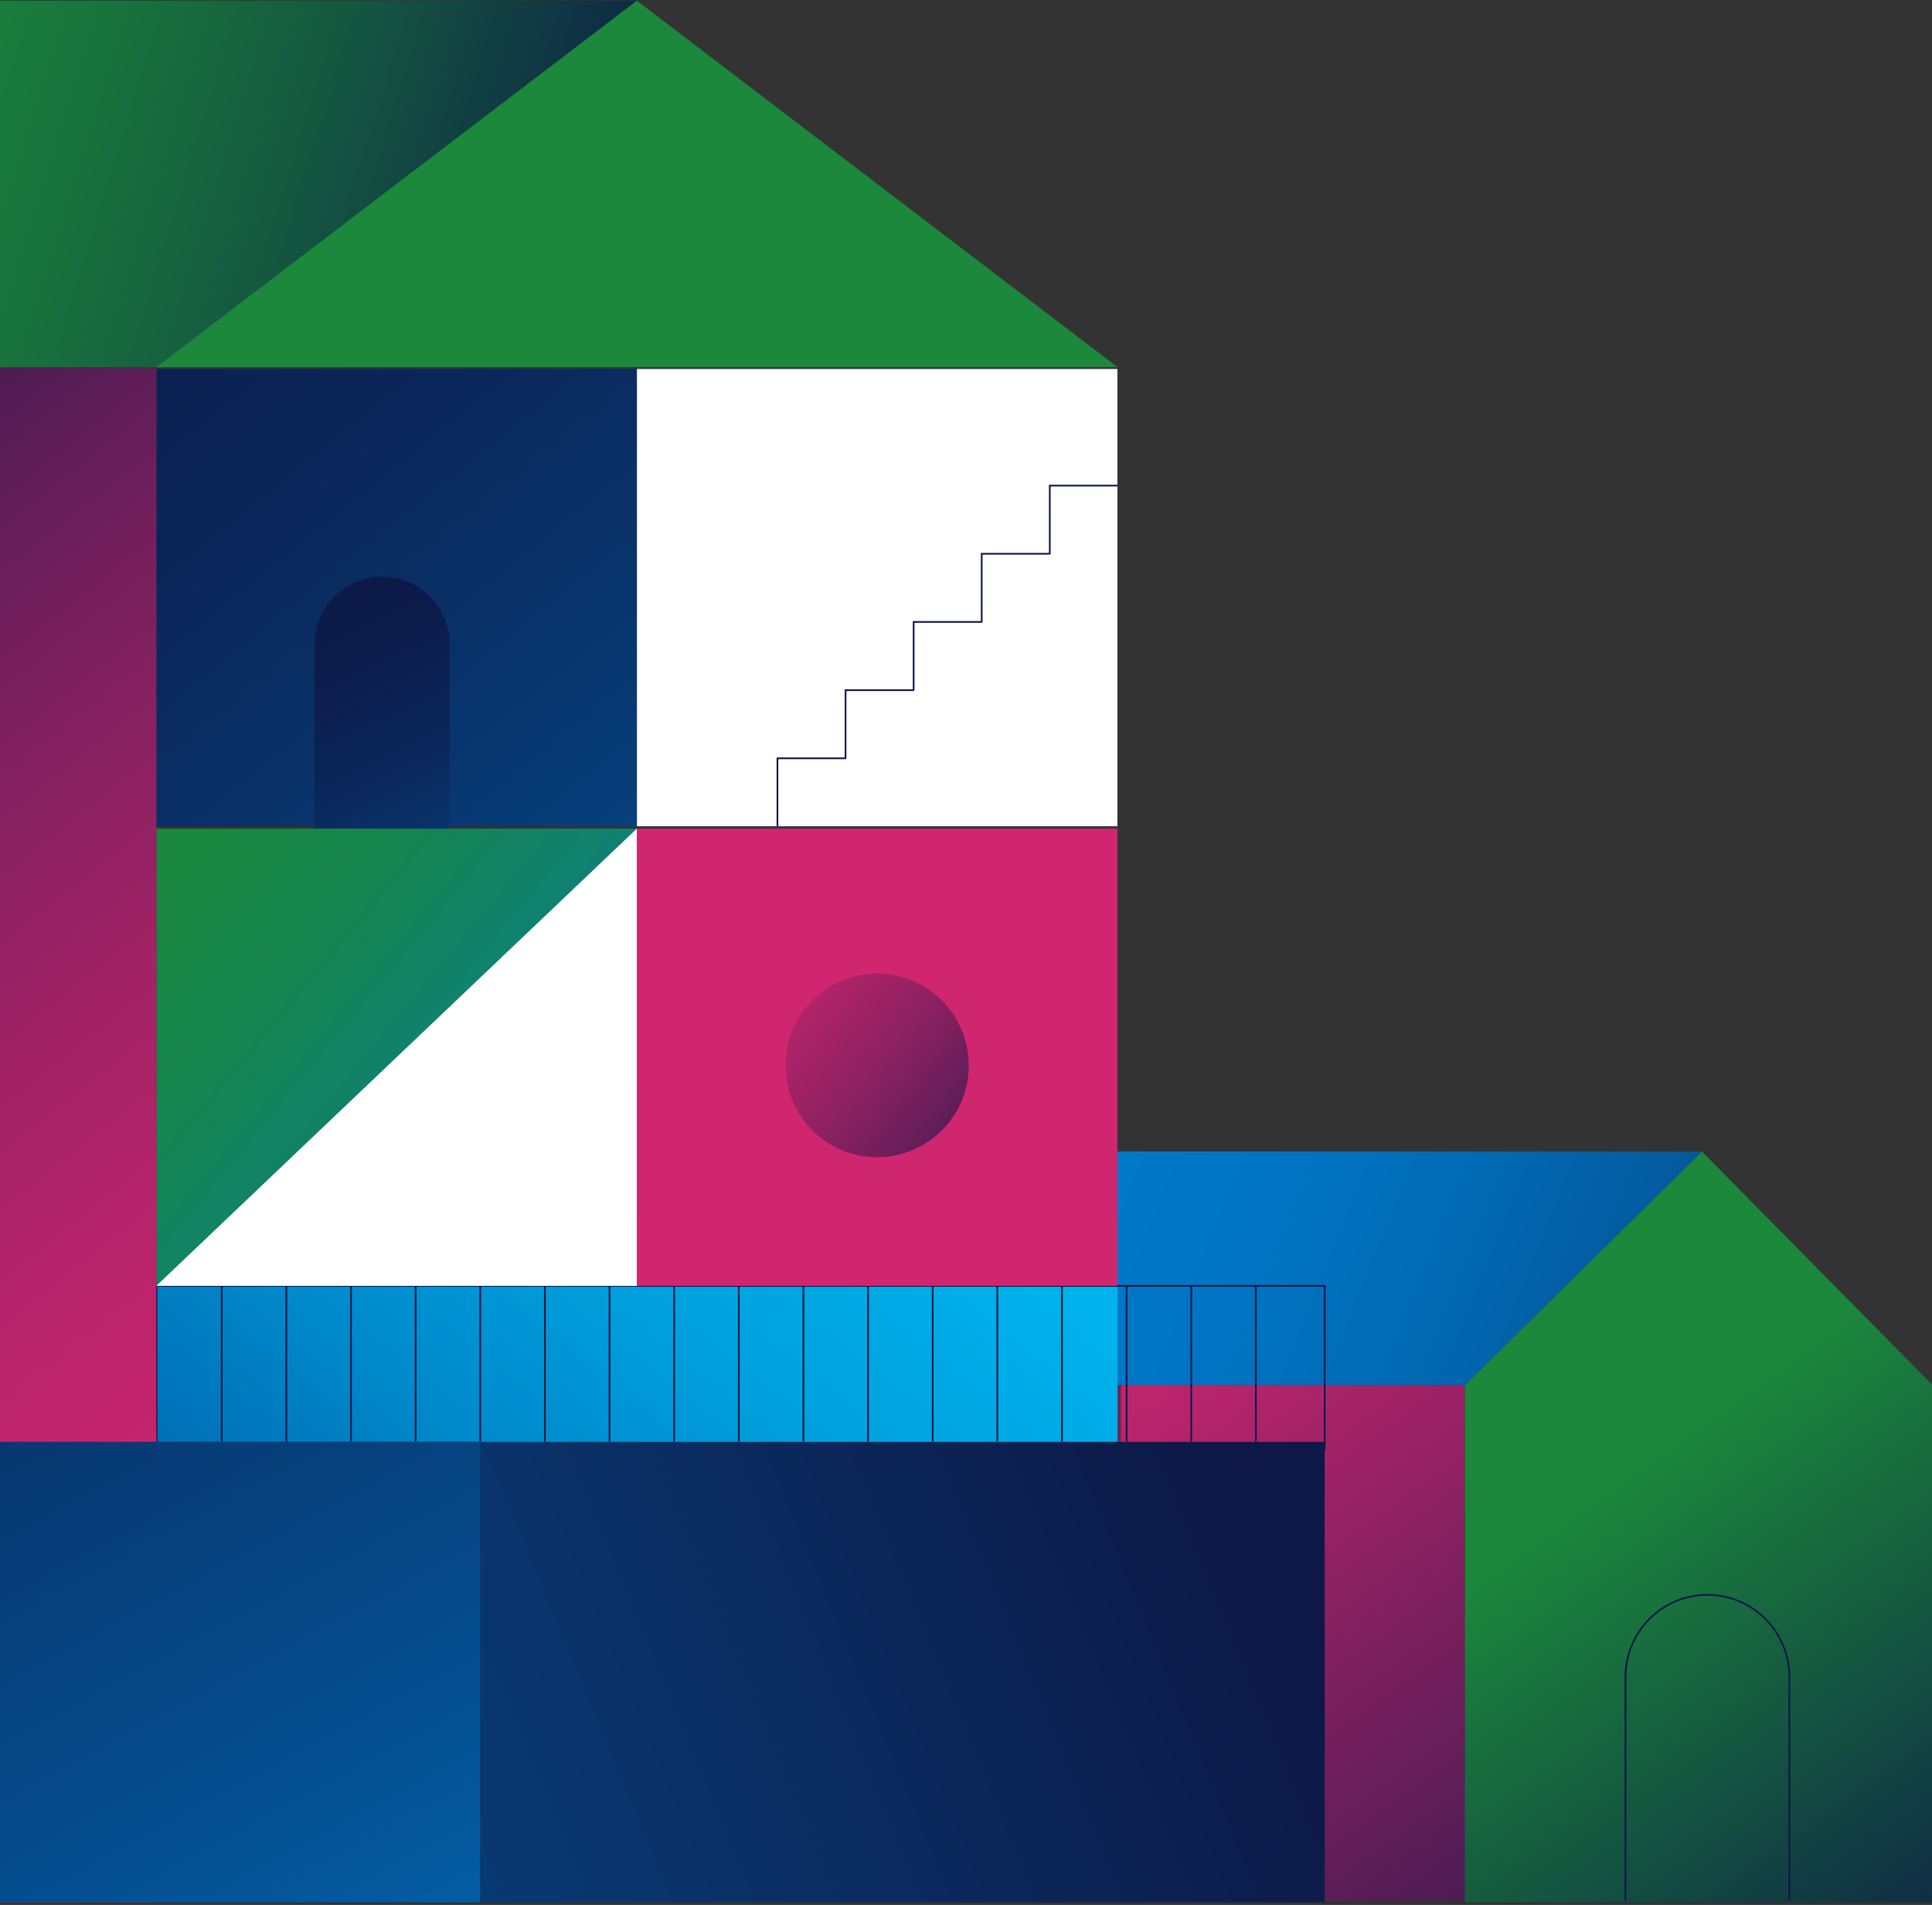
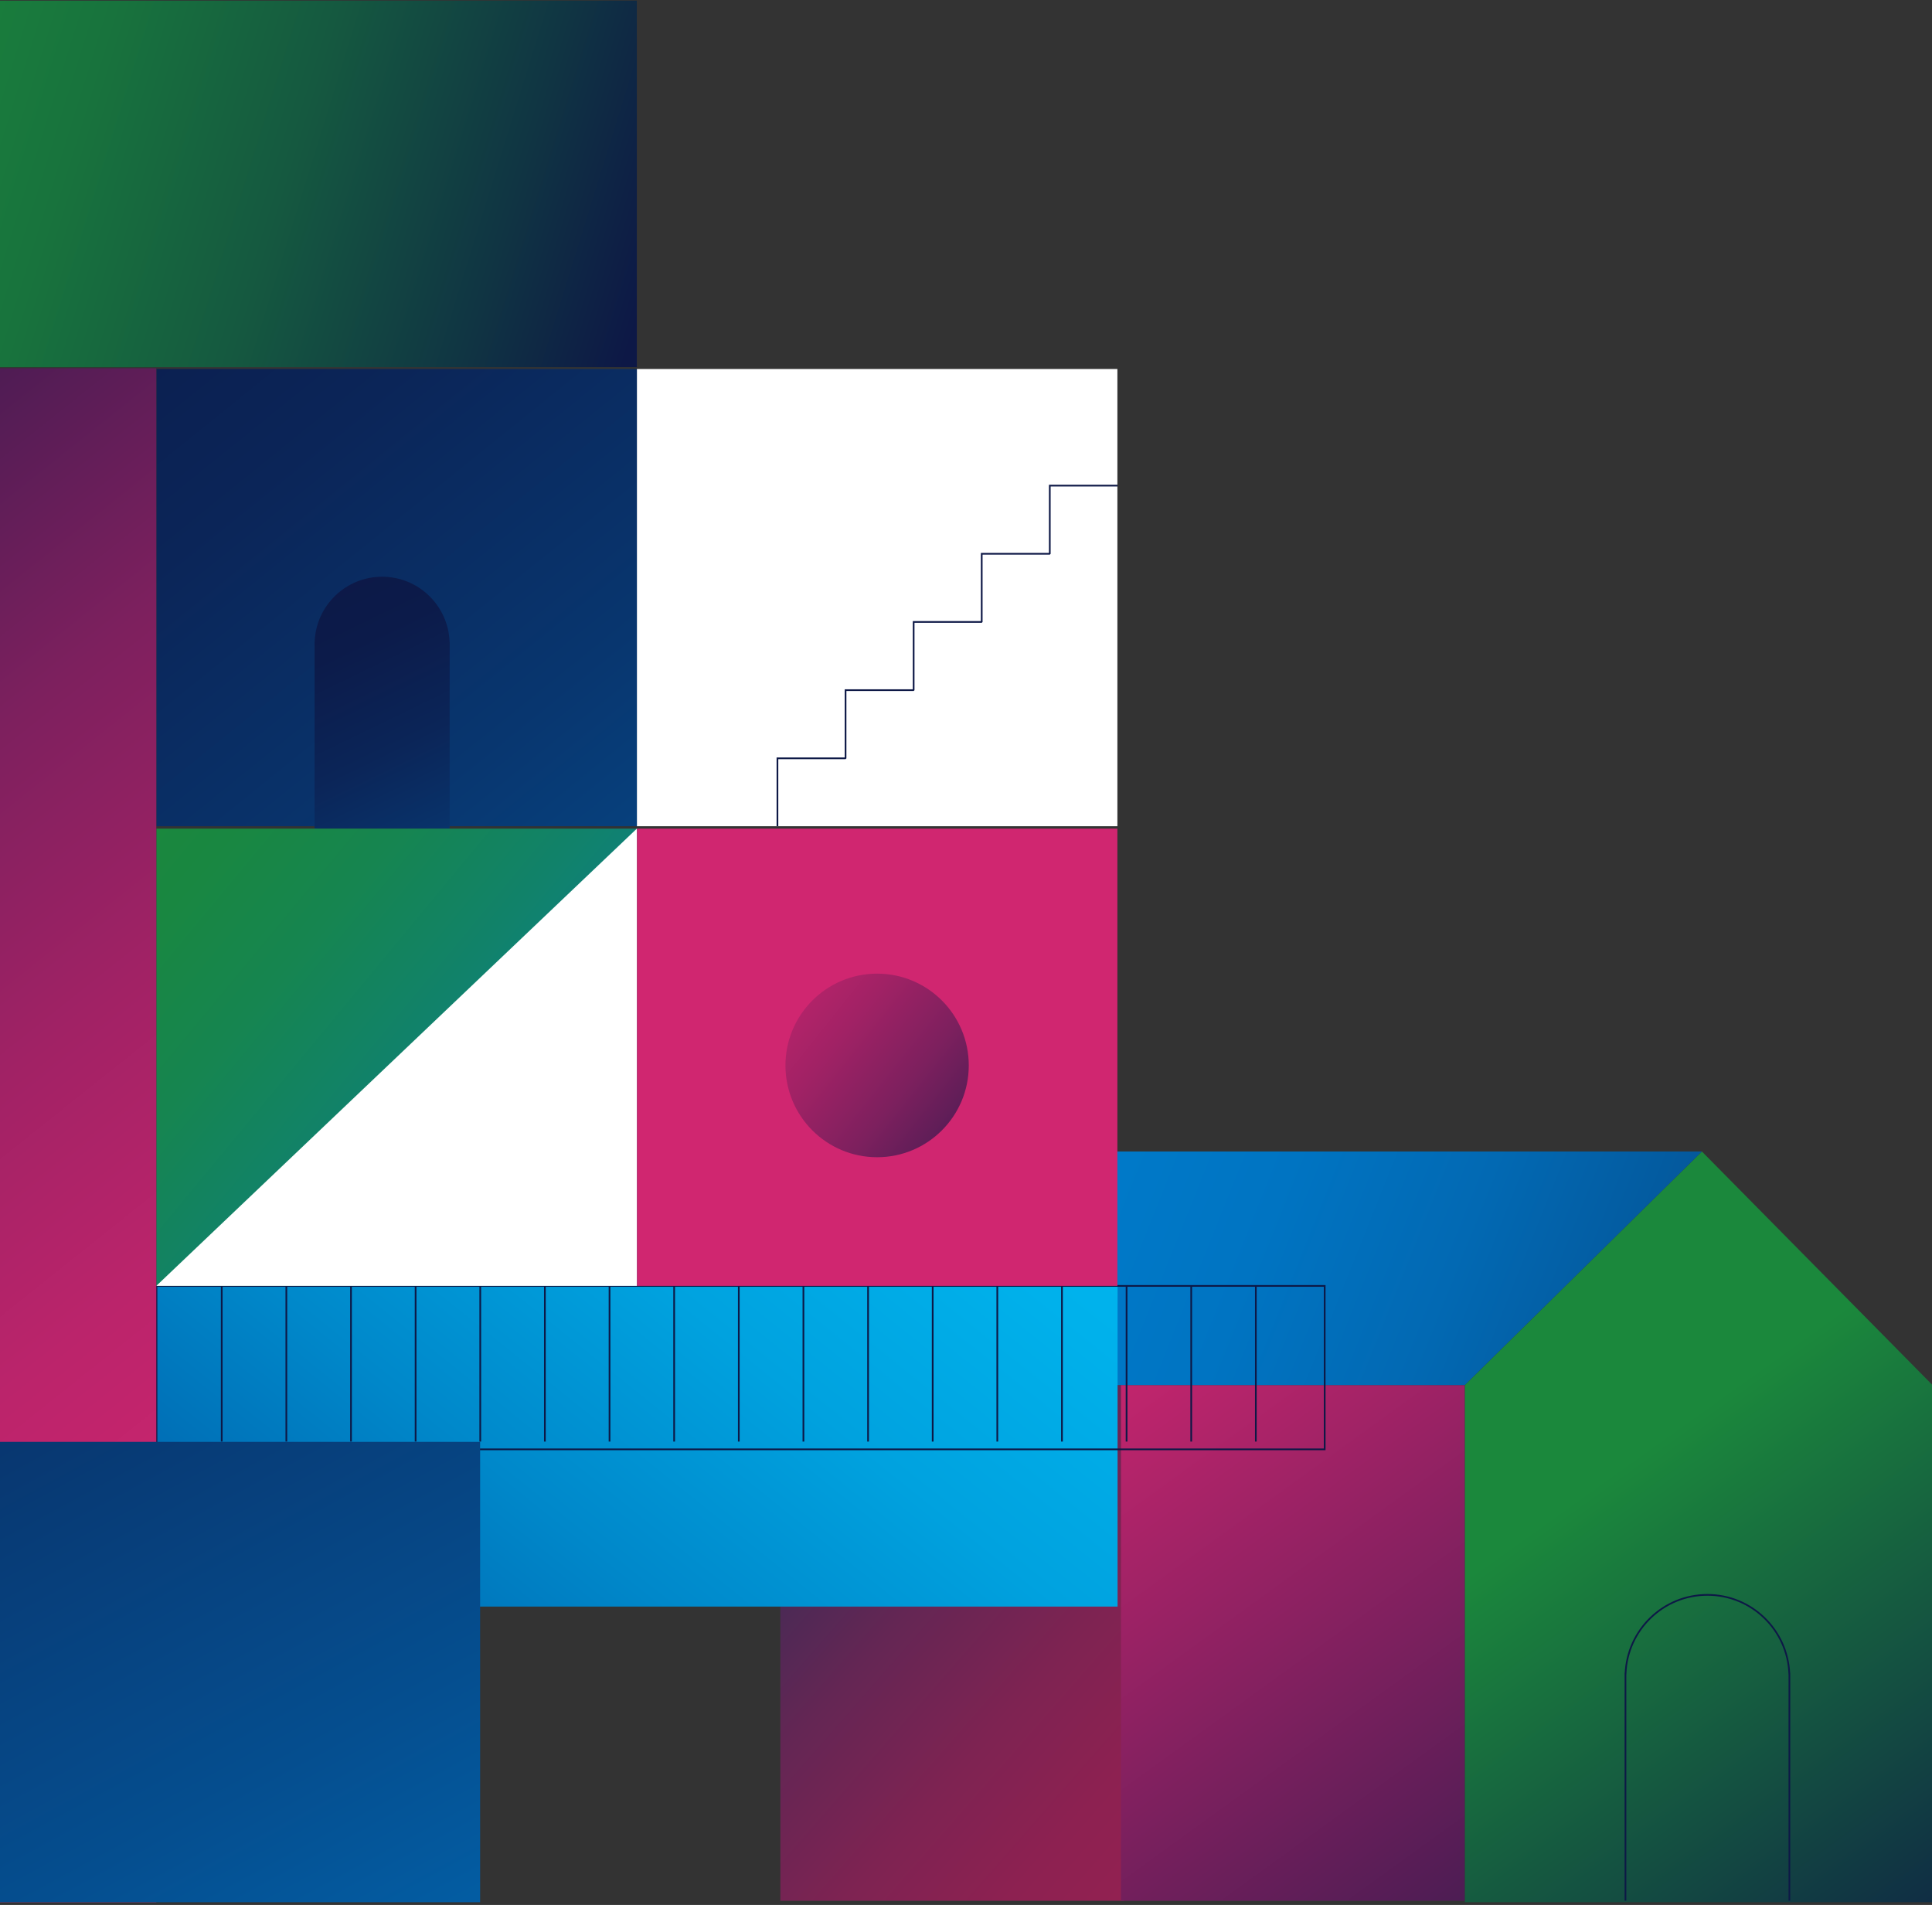
<svg xmlns="http://www.w3.org/2000/svg" width="570" height="562" viewBox="0 0 570 562" fill="none">
  <rect x="0" y="0" width="570" height="562" fill="#333333" stroke="none" />
  <path d="M432.318 408.48L502.111 339.719L570.001 408.48V561.196H432.167V408.48H432.318Z" fill="url(#paint0_linear_637_12965)" />
  <path d="M331.623 408.62H230.229V560.776H331.623V408.62Z" fill="url(#paint1_linear_637_12965)" />
  <path d="M330.719 560.787H432.114V408.631H330.719V560.787Z" fill="url(#paint2_linear_637_12965)" />
  <path d="M229.368 408.62H432.167L502.111 339.719H298.742L229.368 408.62Z" fill="url(#paint3_linear_637_12965)" />
  <path d="M527.927 560.744V493.77H527.905C527.389 480.849 516.777 470.522 503.745 470.522C490.713 470.522 480.101 480.838 479.585 493.77H479.563V560.744" stroke="#0D1846" stroke-width="0.5" stroke-miterlimit="10" />
  <path d="M274.753 379.364H46.117V473.979H329.719V379.364H274.753Z" fill="url(#paint4_linear_637_12965)" />
  <path d="M187.896 243.758L329.665 243.758V108.862L187.896 108.862L187.896 243.758Z" fill="white" />
  <path d="M46.128 243.758L187.897 243.758L187.897 108.862L46.128 108.862L46.128 243.758Z" fill="url(#paint5_linear_637_12965)" />
  <path d="M329.719 143.265H309.72V163.292L309.634 163.378H289.635V183.406L289.549 183.492H269.55V203.52L269.464 203.606H249.464V223.634L249.378 223.72H229.368V243.747" stroke="#0D1846" stroke-width="0.5" stroke-miterlimit="10" />
  <path d="M92.814 244.469V189.296H92.835C93.255 178.647 102.007 170.151 112.738 170.151C123.468 170.151 132.221 178.658 132.64 189.296H132.662V244.469" fill="url(#paint6_linear_637_12965)" />
  <path d="M46.171 427.593L390.824 427.593V379.376L46.171 379.376V427.593Z" stroke="#0D1846" stroke-width="0.5" stroke-miterlimit="10" />
-   <path d="M46.117 561.207H390.824V425.385H46.117V561.207Z" fill="url(#paint7_linear_637_12965)" />
  <path d="M370.513 379.364V425.299" stroke="#0D1846" stroke-width="0.5" stroke-miterlimit="10" />
  <path d="M351.449 379.364V425.299" stroke="#0D1846" stroke-width="0.5" stroke-miterlimit="10" />
  <path d="M332.375 379.364V425.299" stroke="#0D1846" stroke-width="0.5" stroke-miterlimit="10" />
  <path d="M313.311 379.364V425.299" stroke="#0D1846" stroke-width="0.5" stroke-miterlimit="10" />
  <path d="M294.237 379.364V425.299" stroke="#0D1846" stroke-width="0.5" stroke-miterlimit="10" />
  <path d="M275.173 379.364V425.299" stroke="#0D1846" stroke-width="0.5" stroke-miterlimit="10" />
  <path d="M256.109 379.364V425.299" stroke="#0D1846" stroke-width="0.5" stroke-miterlimit="10" />
  <path d="M237.034 379.364V425.299" stroke="#0D1846" stroke-width="0.5" stroke-miterlimit="10" />
  <path d="M217.971 379.364V425.299" stroke="#0D1846" stroke-width="0.5" stroke-miterlimit="10" />
  <path d="M198.896 379.364V425.299" stroke="#0D1846" stroke-width="0.5" stroke-miterlimit="10" />
  <path d="M179.832 379.364V425.299" stroke="#0D1846" stroke-width="0.5" stroke-miterlimit="10" />
  <path d="M160.758 379.364V425.299" stroke="#0D1846" stroke-width="0.5" stroke-miterlimit="10" />
  <path d="M141.694 379.364V425.299" stroke="#0D1846" stroke-width="0.5" stroke-miterlimit="10" />
  <path d="M122.619 379.364V425.299" stroke="#0D1846" stroke-width="0.5" stroke-miterlimit="10" />
  <path d="M103.556 379.364V425.299" stroke="#0D1846" stroke-width="0.5" stroke-miterlimit="10" />
  <path d="M84.481 379.364V425.299" stroke="#0D1846" stroke-width="0.5" stroke-miterlimit="10" />
  <path d="M65.417 379.364V425.299" stroke="#0D1846" stroke-width="0.5" stroke-miterlimit="10" />
  <path d="M187.896 379.364H329.665V244.468L187.896 244.468L187.896 379.364Z" fill="#D02670" />
  <path d="M46.128 379.364H187.897L187.897 244.468L46.128 244.468L46.128 379.364Z" fill="url(#paint8_linear_637_12965)" />
  <path d="M46.117 379.365H187.885V244.469L46.117 379.365Z" fill="white" />
  <path d="M258.776 341.409C273.711 341.409 285.818 329.284 285.818 314.328C285.818 299.372 273.711 287.248 258.776 287.248C243.841 287.248 231.734 299.372 231.734 314.328C231.734 329.284 243.841 341.409 258.776 341.409Z" fill="url(#paint9_linear_637_12965)" />
  <path d="M187.886 0.196H0V108.324H187.886V0.196Z" fill="url(#paint10_linear_637_12965)" />
-   <path d="M187.885 0.196L46.117 108.324H329.719L187.885 0.196Z" fill="#1B883C" />
  <path d="M-8.7738e-05 561.207H46.117L46.117 108.658H-8.7738e-05L-8.7738e-05 561.207Z" fill="url(#paint11_linear_637_12965)" />
  <path d="M4.57764e-05 561.207H141.651L141.651 425.385H4.57764e-05L4.57764e-05 561.207Z" fill="url(#paint12_linear_637_12965)" />
  <defs>
    <linearGradient id="paint0_linear_637_12965" x1="614.483" y1="575.308" x2="501.084" y2="416.568" gradientUnits="userSpaceOnUse">
      <stop stop-color="#0D1846" />
      <stop offset="1" stop-color="#1B883C" />
    </linearGradient>
    <linearGradient id="paint1_linear_637_12965" x1="349.912" y1="545.239" x2="190.119" y2="405.421" gradientUnits="userSpaceOnUse">
      <stop stop-color="#932151" />
      <stop offset="0.14" stop-color="#8D2151" />
      <stop offset="0.31" stop-color="#7E2352" />
      <stop offset="0.51" stop-color="#642654" />
      <stop offset="0.71" stop-color="#402B56" />
      <stop offset="0.93" stop-color="#123059" />
      <stop offset="1" stop-color="#02335B" />
    </linearGradient>
    <linearGradient id="paint2_linear_637_12965" x1="314.527" y1="391.952" x2="493.337" y2="639.192" gradientUnits="userSpaceOnUse">
      <stop stop-color="#D02670" />
      <stop offset="1" stop-color="#0D1846" />
    </linearGradient>
    <linearGradient id="paint3_linear_637_12965" x1="325.548" y1="358.034" x2="610.928" y2="472.321" gradientUnits="userSpaceOnUse">
      <stop stop-color="#0079C8" />
      <stop offset="0.15" stop-color="#0074C2" />
      <stop offset="0.33" stop-color="#0269B3" />
      <stop offset="0.54" stop-color="#045699" />
      <stop offset="0.76" stop-color="#083B75" />
      <stop offset="0.99" stop-color="#0C1947" />
      <stop offset="1" stop-color="#0D1846" />
    </linearGradient>
    <linearGradient id="paint4_linear_637_12965" x1="289.258" y1="300.137" x2="125.842" y2="503.6" gradientUnits="userSpaceOnUse">
      <stop stop-color="#00B7F0" />
      <stop offset="0.2" stop-color="#00B1EB" />
      <stop offset="0.46" stop-color="#00A2DF" />
      <stop offset="0.74" stop-color="#0088CA" />
      <stop offset="1" stop-color="#006AB2" />
    </linearGradient>
    <linearGradient id="paint5_linear_637_12965" x1="-28.923" y1="-5.026" x2="307.265" y2="411.545" gradientUnits="userSpaceOnUse">
      <stop stop-color="#0D1846" />
      <stop offset="0.16" stop-color="#0C1B4A" />
      <stop offset="0.34" stop-color="#0B2558" />
      <stop offset="0.53" stop-color="#08366F" />
      <stop offset="0.73" stop-color="#054E8F" />
      <stop offset="0.93" stop-color="#016CB7" />
      <stop offset="1" stop-color="#0079C8" />
    </linearGradient>
    <linearGradient id="paint6_linear_637_12965" x1="88.975" y1="165.877" x2="167.529" y2="327.744" gradientUnits="userSpaceOnUse">
      <stop stop-color="#0D1846" />
      <stop offset="0.16" stop-color="#0C1B4A" />
      <stop offset="0.34" stop-color="#0B2558" />
      <stop offset="0.53" stop-color="#08366F" />
      <stop offset="0.73" stop-color="#054E8F" />
      <stop offset="0.93" stop-color="#016CB7" />
      <stop offset="1" stop-color="#0079C8" />
    </linearGradient>
    <linearGradient id="paint7_linear_637_12965" x1="-294.227" y1="775.939" x2="411.817" y2="484.17" gradientUnits="userSpaceOnUse">
      <stop stop-color="#0079C8" />
      <stop offset="0.968" stop-color="#0D1846" />
    </linearGradient>
    <linearGradient id="paint8_linear_637_12965" x1="33.107" y1="242.218" x2="193.673" y2="375.232" gradientUnits="userSpaceOnUse">
      <stop stop-color="#1B883C" />
      <stop offset="0.14" stop-color="#198741" />
      <stop offset="0.32" stop-color="#168550" />
      <stop offset="0.52" stop-color="#11826A" />
      <stop offset="0.73" stop-color="#0B7F8E" />
      <stop offset="0.95" stop-color="#027ABC" />
      <stop offset="1" stop-color="#0079C8" />
    </linearGradient>
    <linearGradient id="paint9_linear_637_12965" x1="203.864" y1="270.461" x2="308.986" y2="354.206" gradientUnits="userSpaceOnUse">
      <stop stop-color="#D02670" />
      <stop offset="0.12" stop-color="#CA256E" />
      <stop offset="0.26" stop-color="#BB246B" />
      <stop offset="0.42" stop-color="#A12265" />
      <stop offset="0.6" stop-color="#7D205E" />
      <stop offset="0.78" stop-color="#4F1C54" />
      <stop offset="0.97" stop-color="#171848" />
      <stop offset="1" stop-color="#0D1846" />
    </linearGradient>
    <linearGradient id="paint10_linear_637_12965" x1="-69.621" y1="3.33" x2="191.198" y2="84.307" gradientUnits="userSpaceOnUse">
      <stop stop-color="#1B883C" />
      <stop offset="0.16" stop-color="#1A823C" />
      <stop offset="0.36" stop-color="#18733D" />
      <stop offset="0.59" stop-color="#155940" />
      <stop offset="0.83" stop-color="#103543" />
      <stop offset="1" stop-color="#0D1846" />
    </linearGradient>
    <linearGradient id="paint11_linear_637_12965" x1="125.103" y1="463.201" x2="-158.432" y2="107.801" gradientUnits="userSpaceOnUse">
      <stop stop-color="#D02670" />
      <stop offset="0.12" stop-color="#CA256E" />
      <stop offset="0.26" stop-color="#BB246B" />
      <stop offset="0.42" stop-color="#A12265" />
      <stop offset="0.6" stop-color="#7D205E" />
      <stop offset="0.78" stop-color="#4F1C54" />
      <stop offset="0.97" stop-color="#171848" />
      <stop offset="1" stop-color="#0D1846" />
    </linearGradient>
    <linearGradient id="paint12_linear_637_12965" x1="-136.748" y1="109.433" x2="168.189" y2="671.729" gradientUnits="userSpaceOnUse">
      <stop stop-color="#0D1846" />
      <stop offset="0.16" stop-color="#0C1B4A" />
      <stop offset="0.34" stop-color="#0B2558" />
      <stop offset="0.53" stop-color="#08366F" />
      <stop offset="0.73" stop-color="#054E8F" />
      <stop offset="0.93" stop-color="#016CB7" />
      <stop offset="1" stop-color="#0079C8" />
    </linearGradient>
  </defs>
</svg>